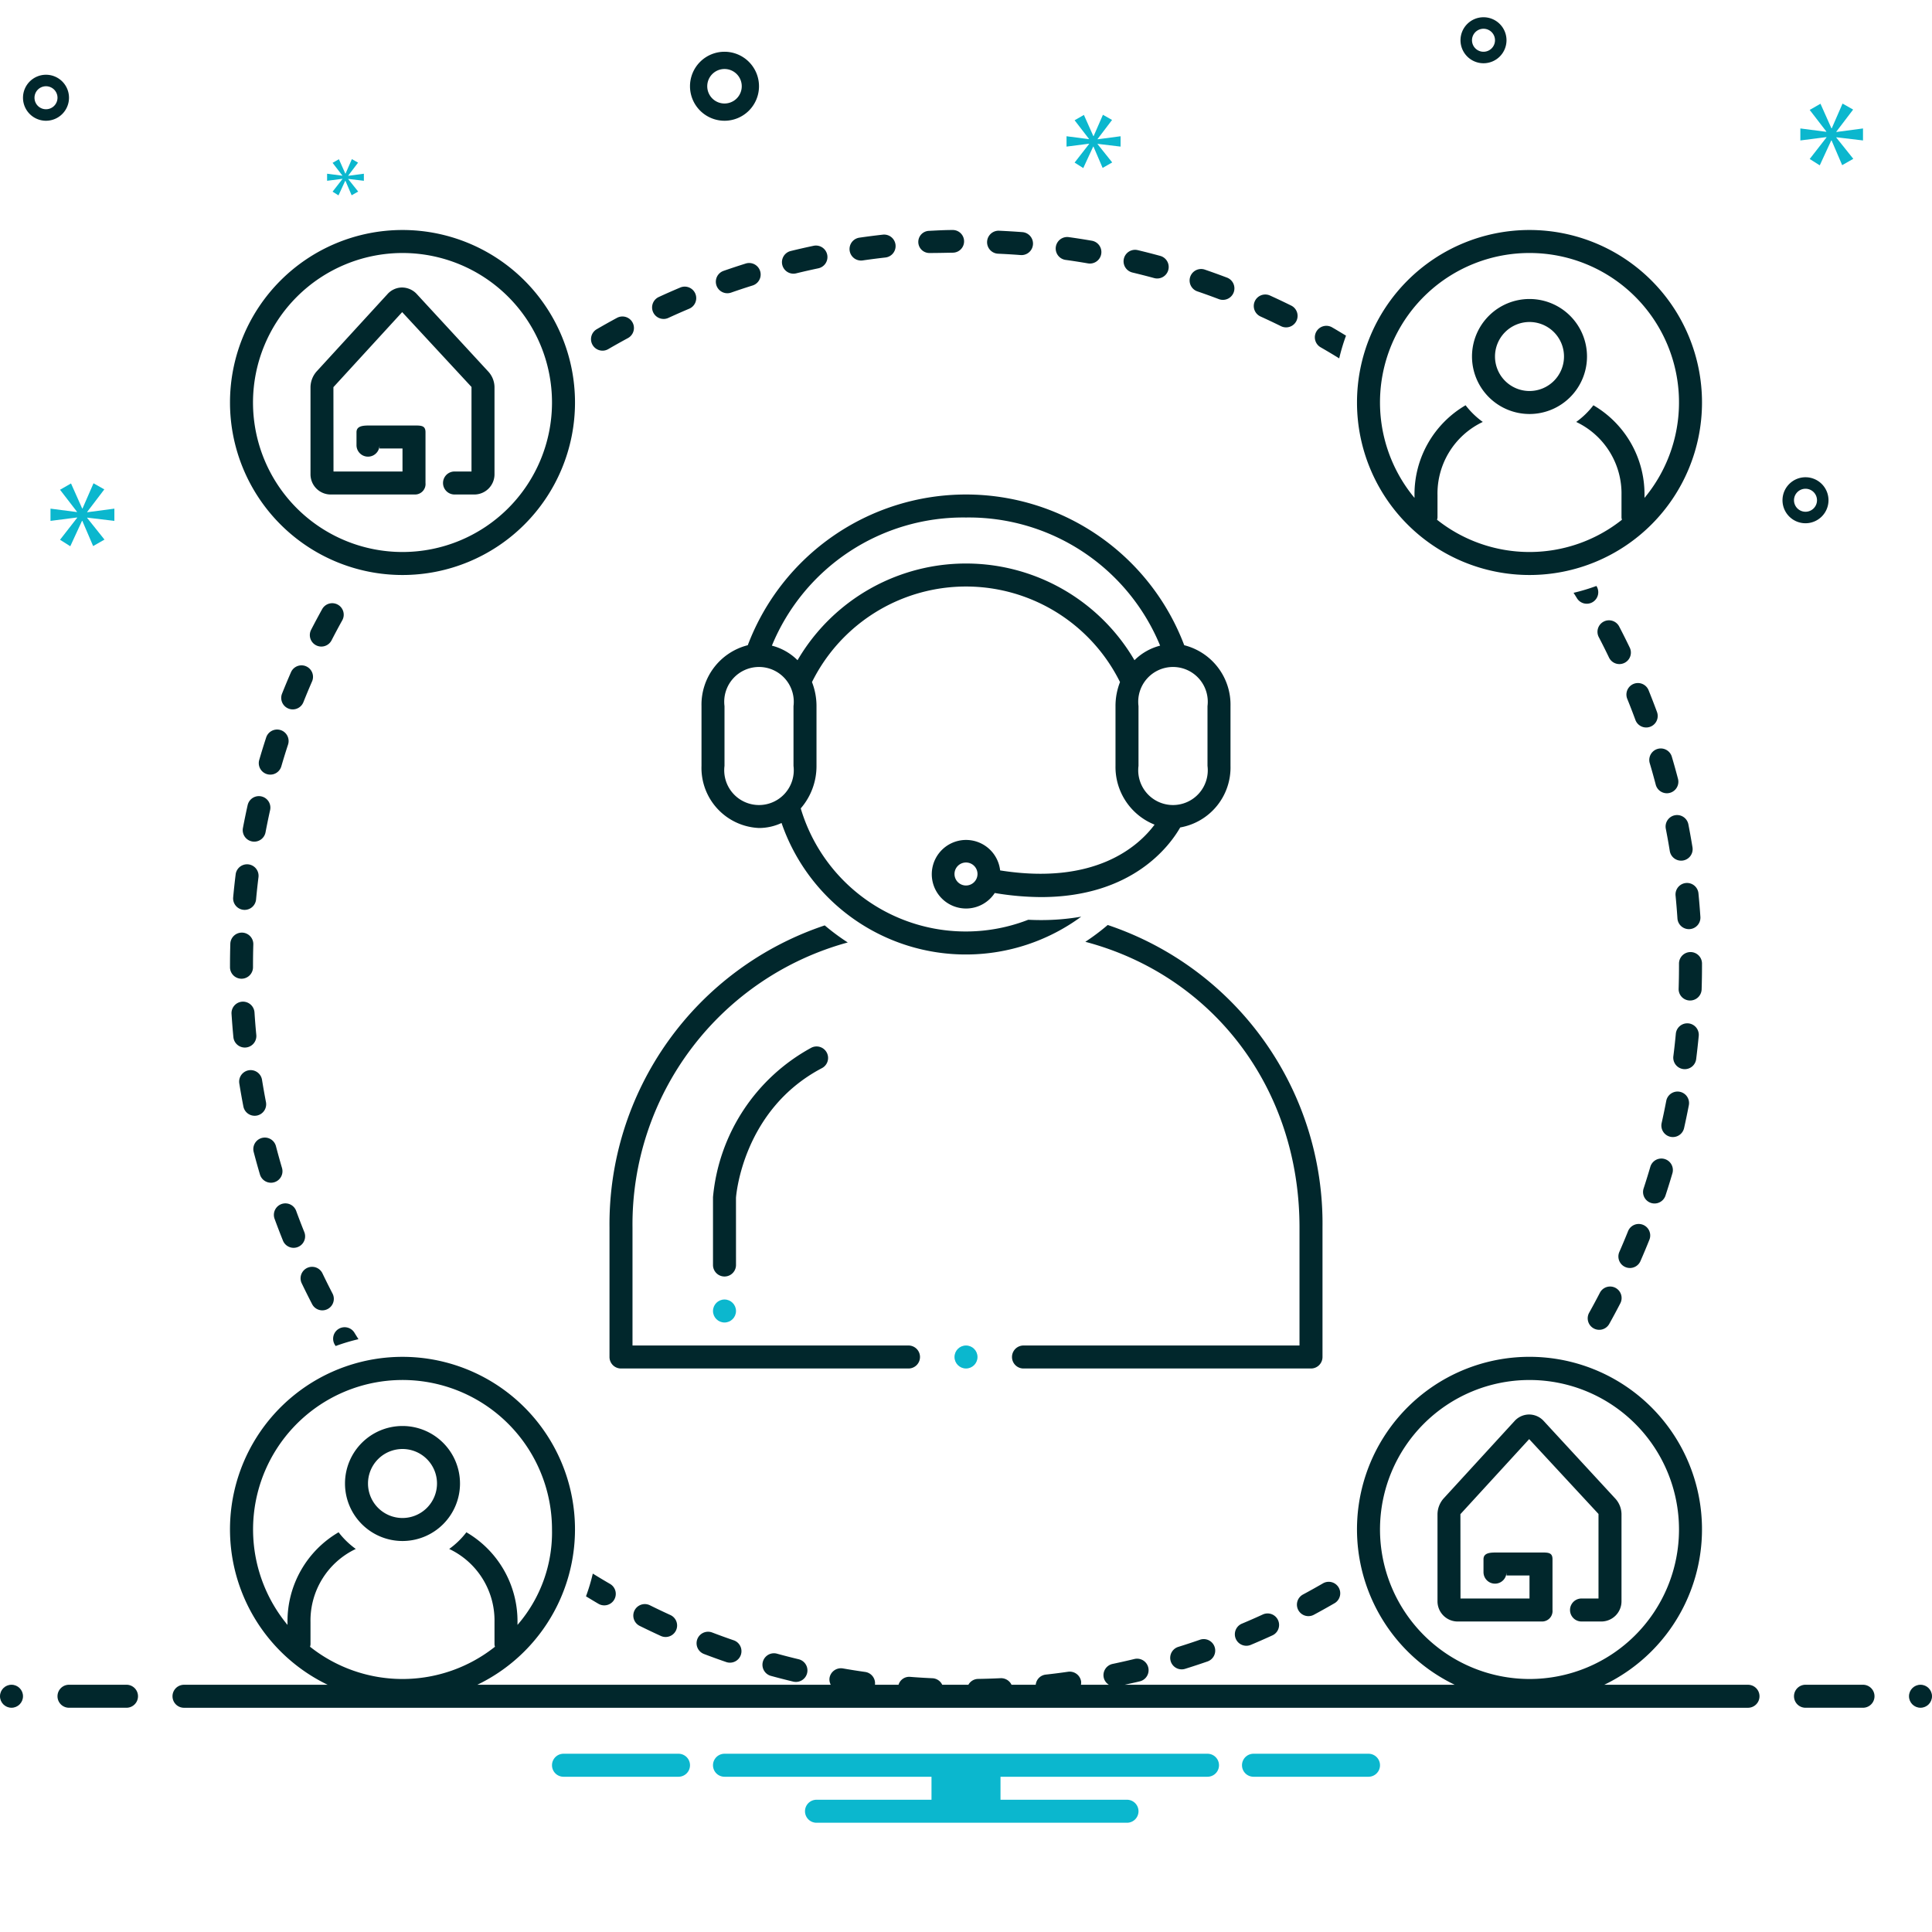
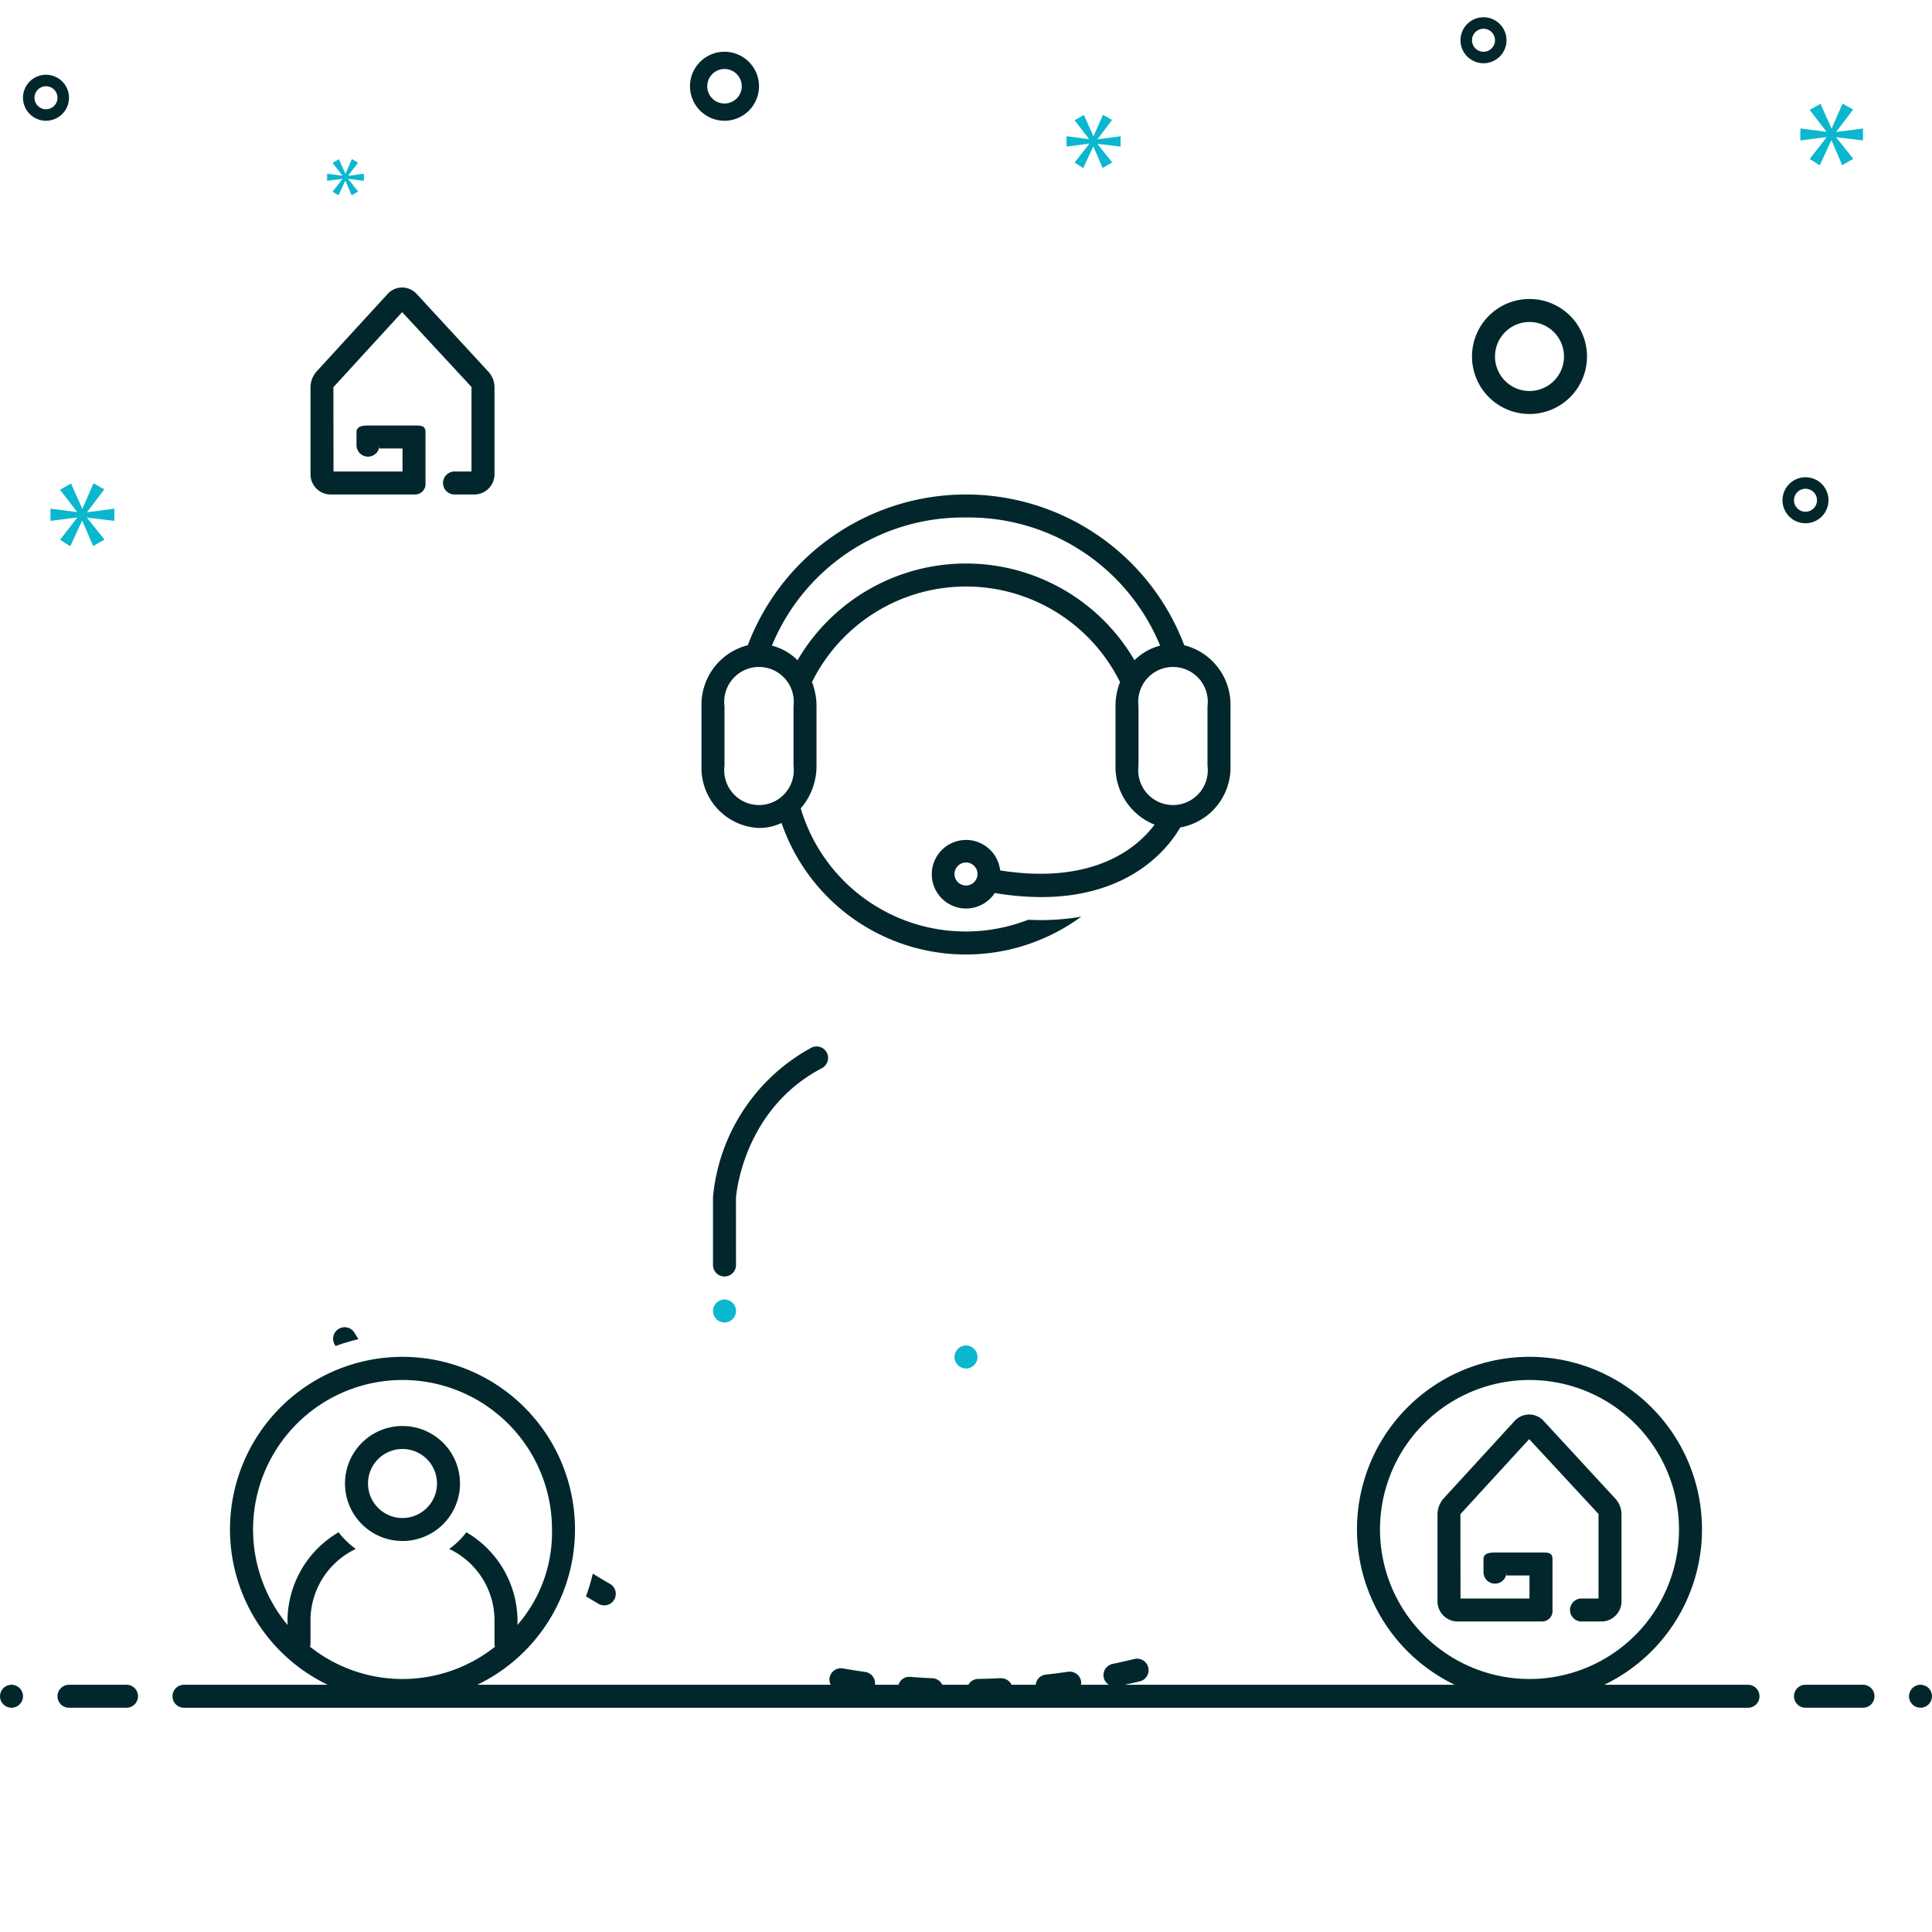
<svg xmlns="http://www.w3.org/2000/svg" viewBox="0 0 168 168" id="CustomerSupport">
-   <path fill="#01272c" d="M80 118a1.0 1 0 0 0-1-1H55V106.735a25.419 25.419 0 0 1 18.718-24.782 19.087 19.087 0 0 1-2.001-1.484A27.395 27.395 0 0 0 53 106.735V118a1.0 1 0 0 0 1 1H79A1.0 1 0 0 0 80 118zM115 118V106.735A27.378 27.378 0 0 0 96.323 80.434 19.213 19.213 0 0 1 94.377 81.896C105.361 84.799 113 94.512 113 106.735V117H89a1 1 0 0 0 0 2h25A1.0 1 0 0 0 115 118zM35 50A15 15 0 1 0 20 35 15 15 0 0 0 35 50zm0-28A13 13 0 1 1 22 35 13.015 13.015 0 0 1 35 22zM24.604 107.879a1 1 0 1 0 1.856-.746q-.367-.911-.705-1.836a1.0 1 0 1 0-1.878.688Q24.226 106.938 24.604 107.879zM27.14 113.403a1 1 0 0 0 1.776-.92q-.451-.87-.876-1.757a1 1 0 0 0-1.804.865Q26.675 112.504 27.14 113.403zM56.515 139.59a1 1 0 0 0-.888 1.793q.911.45 1.837.874a1 1 0 0 0 .83-1.82Q57.398 140.028 56.515 139.59zM21.067 87.102a1 1 0 0 0-.934 1.062q.066 1.017.162 2.023a1 1 0 0 0 .995.904.812.812 0 0 0 .097-.005 1.0 1 0 0 0 .9-1.091q-.094-.976-.157-1.961A1.006 1.006 0 0 0 21.067 87.102zM22.604 102.129a1 1 0 0 0 .959.717.981.981 0 0 0 .283-.041 1 1 0 0 0 .676-1.242q-.277-.941-.526-1.895a1 1 0 1 0-1.936.504Q22.318 101.158 22.604 102.129zM22.145 97.023a.978.978 0 0 0 .19-.018 1.0 1 0 0 0 .792-1.171q-.186-.964-.343-1.938a1 1 0 0 0-1.975.318q.161 1.004.354 1.998A1 1 0 0 0 22.145 97.023zM52.392 30.493a.994.994 0 0 0 .502-.136q.847-.492 1.711-.959a1.0 1 0 0 0-.948-1.761q-.893.481-1.768.991a1 1 0 0 0 .504 1.864zM21 85.106a1 1 0 0 0 1-1V84q0-.934.027-1.862a1.0 1 0 1 0-1.999-.059Q20 83.036 20 84v.106A1 1 0 0 0 21 85.106zM145.366 65.768a1.001 1.001 0 0 0-1.918.57q.28.94.529 1.893a1.002 1.002 0 0 0 .967.748 1.002 1.002 0 0 0 .969-1.253Q145.655 66.74 145.366 65.768zM145.643 70.892a1.0 1 0 0 0-.79 1.172q.188.964.346 1.937a1.001 1.001 0 0 0 .986.839 1.027 1.027 0 0 0 .162-.013 1.0 1 0 0 0 .826-1.147q-.164-1.004-.358-1.998A1.001 1.001 0 0 0 145.643 70.892zM145.704 77.9q.095.976.16 1.961a1 1 0 0 0 .997.934c.023 0 .044-0.0.066-.002a1.001 1.001 0 0 0 .933-1.064q-.068-1.015-.166-2.023a1.0 1 0 1 0-1.99.194zM138.818 50.953a16.839 16.839 0 0 1-1.986.596c.094.151.191.299.283.452a1.0 1 0 1 0 1.711-1.035zM114.866 30.216q.801.461 1.587.947a16.816 16.816 0 0 1 .592-1.975c-.393-.237-.784-.477-1.183-.706a1.0 1 0 1 0-.996 1.733zM140.81 54.501a1.0 1 0 1 0-1.773.924q.453.869.877 1.754a1 1 0 0 0 1.803-.866Q141.277 55.399 140.81 54.501zM143.356 60.021a1 1 0 0 0-1.855.749q.369.91.709 1.835a1 1 0 0 0 1.877-.691Q143.735 60.962 143.356 60.021zM27.485 56.112a1 1 0 0 0 1.347-.432q.451-.877.929-1.738a1.0 1 0 1 0-1.749-.97q-.492.888-.959 1.793A1.0 1 0 0 0 27.485 56.112zM25.31 58.438q-.407.932-.784 1.878a.999.999 0 0 0 .559 1.299.986.986 0 0 0 .37.072 1 1 0 0 0 .929-.63q.365-.917.759-1.82a1.0 1 0 0 0-1.833-.799zM21.534 70.012q-.22.989-.41 1.988a1 1 0 0 0 .796 1.169.987.987 0 0 0 .188.018 1 1 0 0 0 .982-.814q.184-.969.397-1.926a1 1 0 1 0-1.952-.436zM23.142 64.139q-.315.964-.599 1.94a1.0 1 0 1 0 1.92.56q.275-.946.58-1.879a1 1 0 1 0-1.901-.621zM20.495 76.01q-.126 1.006-.219 2.018a1.0 1 0 0 0 .903 1.088c.032.003.062.004.093.004a1.0 1 0 0 0 .995-.908q.091-.981.212-1.955a1.0 1 0 0 0-1.984-.248zM57.703 27.735a.992.992 0 0 0 .418-.092q.889-.409 1.793-.791a1.0 1 0 1 0-.776-1.843q-.934.393-1.853.817a1 1 0 0 0 .418 1.908zM113.778 140.533a.994.994 0 0 0 .473-.119q.891-.479 1.768-.987a1.0 1 0 1 0-1.002-1.73q-.85.491-1.714.956a1 1 0 0 0 .475 1.881zM109.61 27.521q.898.407 1.78.843a1 1 0 0 0 .887-1.793q-.911-.45-1.839-.872a1 1 0 0 0-.828 1.821zM104.12 25.337q.935.321 1.856.67a1 1 0 1 0 .709-1.87q-.951-.36-1.915-.691a1 1 0 0 0-.65 1.892zM109.787 140.4q-.892.409-1.796.788a1 1 0 1 0 .775 1.844q.933-.392 1.852-.813a1.0 1 0 1 0-.832-1.818zM143.874 104.651a1.002 1.002 0 0 0 .95-.687q.317-.962.603-1.94a1 1 0 0 0-1.92-.562q-.277.945-.582 1.876a.998.998 0 0 0 .949 1.313zM147.493 92.097q.126-1.005.223-2.018a1 1 0 1 0-1.992-.188q-.091.981-.215 1.955a1 1 0 0 0 .867 1.117 1.102 1.102 0 0 0 .126.008A1.0 1 0 0 0 147.493 92.097zM146.442 98.094q.221-.987.414-1.987a1 1 0 1 0-1.965-.377q-.186.968-.4 1.925a1.001 1.001 0 0 0 .756 1.195 1.012 1.012 0 0 0 .221.024A1 1 0 0 0 146.442 98.094zM148 84v-.212a1 1 0 0 0-2 0V84c0 .658-.011 1.315-.031 1.968A.991.991 0 0 0 146.937 87h.032a1.002 1.002 0 0 0 .999-.97Q148 85.019 148 84zM104.325 142.593q-.927.321-1.868.615a1.0 1 0 0 0 .298 1.954.985.985 0 0 0 .298-.046q.971-.303 1.929-.635a1.0 1 0 1 0-.656-1.889zM138.575 115.509a.999.999 0 0 0 1.36-.386q.495-.886.963-1.792a1 1 0 1 0-1.777-.918q-.453.876-.932 1.735A.999.999 0 0 0 138.575 115.509zM141.73 110.261a1.001 1.001 0 0 0 .917-.599q.407-.93.786-1.877a1.0 1 0 0 0-1.856-.744q-.368.917-.763 1.818a1.0 1 0 0 0 .915 1.401zM74.875 22.656a1.054 1.054 0 0 0 .145-.01q.97-.141 1.95-.252a1.0 1 0 1 0-.224-1.987q-1.012.114-2.014.259a1 1 0 0 0 .142 1.99zM68.993 23.798a.996.996 0 0 0 .238-.029q.953-.232 1.917-.436a1 1 0 1 0-.412-1.957q-.996.21-1.979.451a1.0 1 0 0 0 .236 1.971zM61.929 141.956a1 1 0 0 0-.714 1.869q.951.363 1.916.694a1.0 1 0 1 0 .65-1.891Q62.848 142.307 61.929 141.956zM64.846 22.916q-.97.304-1.928.638a1 1 0 1 0 .659 1.889q.927-.324 1.866-.618a1 1 0 1 0-.598-1.909zM67.538 143.791a1.001 1.001 0 0 0-.529 1.93q.977.267 1.966.506a1.023 1.023 0 0 0 .235.027 1 1 0 0 0 .233-1.973Q68.484 144.051 67.538 143.791zM80.84 22h.05c.653 0 1.309-.017 1.966-.028A.986.986 0 1 0 82.839 20h-.019c-.679 0-1.356.04-2.029.074A.963.963 0 1 0 80.84 22zM92.662 22.6q.976.136 1.943.303a1.012 1.012 0 0 0 .171.015 1 1 0 0 0 .169-1.985q-.998-.173-2.006-.313a1.0 1 0 0 0-.277 1.981zM98.457 23.694q.958.229 1.906.487a1.0 1 0 1 0 .525-1.93q-.977-.267-1.967-.503a1 1 0 0 0-.465 1.945zM86.789 22.061q.987.044 1.965.118c.025.002.051.003.076.003a1.0 1 0 0 0 .074-1.997q-1.009-.076-2.025-.122a1 1 0 0 0-.09 1.998zM133 50a15 15 0 1 0-15-15A15 15 0 0 0 133 50zm0-28a12.991 12.991 0 0 1 10 21.295v-.24a8.953 8.953 0 0 0-4.444-7.814 7.039 7.039 0 0 1-1.495 1.45A6.884 6.884 0 0 1 141 43.055V45a1.009 1.009 0 0 0 .039.196 12.927 12.927 0 0 1-16.079 0 .948.948 0 0 0 .04-.196V43.055a6.885 6.885 0 0 1 3.938-6.365 7.075 7.075 0 0 1-1.495-1.45A8.956 8.956 0 0 0 123 43.055v.24A12.991 12.991 0 0 1 133 22z" class="color2d4356 svgShape" />
  <path fill="#01272c" d="M133 36a5 5 0 1 0-5-5A5.002 5.002 0 0 0 133 36zm0-8a3 3 0 1 1-3 3A3.003 3.003 0 0 1 133 28zM29.185 117.046a16.906 16.906 0 0 1 1.985-.595c-.111-.181-.227-.358-.336-.54a1.0 1 0 1 0-1.714 1.03C29.141 116.977 29.164 117.011 29.185 117.046zM52.545 139.597a1 1 0 0 0 .501-1.866c-.504-.291-1.002-.592-1.498-.897a16.805 16.805 0 0 1-.592 1.977c.363.219.723.44 1.09.653A.994.994 0 0 0 52.545 139.597zM65.024 56.105A5.333 5.333 0 0 0 61 61.401v5.197A5.228 5.228 0 0 0 66 72a4.637 4.637 0 0 0 1.961-.437 16.946 16.946 0 0 0 26.057 8.148 20.402 20.402 0 0 1-3.491.296c-.363 0-.735-.01-1.115-.028a14.972 14.972 0 0 1-19.782-9.684A5.613 5.613 0 0 0 71 66.599v-5.197a5.724 5.724 0 0 0-.393-2.091 14.947 14.947 0 0 1 26.785 0A5.714 5.714 0 0 0 97 61.401v5.197a5.401 5.401 0 0 0 3.397 5.11c-1.391 1.872-5.164 5.29-13.429 3.98A2.981 2.981 0 1 0 86.5 77.652a24.781 24.781 0 0 0 4.021.355c7.933 0 11.193-4.461 12.106-6.055A5.291 5.291 0 0 0 107 66.599v-5.197a5.333 5.333 0 0 0-4.023-5.296 20.291 20.291 0 0 0-37.953 0zM84 77a1 1 0 1 1 1-1A1.001 1.001 0 0 1 84 77zM69 66.599a3.024 3.024 0 1 1-6 0v-5.197a3.024 3.024 0 1 1 6 0zm36-5.197v5.197a3.024 3.024 0 1 1-6 0v-5.197a3.024 3.024 0 1 1 6 0zM84 45a17.995 17.995 0 0 1 16.88 11.143 4.887 4.887 0 0 0-2.23 1.267 16.965 16.965 0 0 0-29.299 0 4.882 4.882 0 0 0-2.23-1.267A17.994 17.994 0 0 1 84 45zM28.75 43h7.361A.911.911 0 0 0 37 42V37.584c0-.552-.336-.584-.889-.584H32.126c-.552 0-1.126.032-1.126.584v1.125a1 1 0 1 0 2 0V39h2v2H29l-.007-7.334 5.979-6.525L41 33.649V41H39.524a1 1 0 0 0 0 2H41.25A1.757 1.757 0 0 0 43 41.24V33.649a2.039 2.039 0 0 0-.53-1.328l-6.276-6.803A1.769 1.769 0 0 0 34.938 25a1.719 1.719 0 0 0-1.231.56l-6.191 6.757A2.118 2.118 0 0 0 27 33.649v7.591A1.757 1.757 0 0 0 28.75 43zM134.194 123.519A1.724 1.724 0 0 0 132.968 123h-.03a1.72 1.72 0 0 0-1.231.56l-6.191 6.757a2.118 2.118 0 0 0-.516 1.333v7.591A1.757 1.757 0 0 0 126.75 141h7.361A.911.911 0 0 0 135 140v-4.416c0-.553-.336-.584-.889-.584H130.126c-.553 0-1.126.031-1.126.584v1.125a1 1 0 0 0 2 0V137h2v2h-6l-.008-7.334 5.979-6.525L139 131.649V139h-1.476a1 1 0 0 0 0 2H139.25a1.757 1.757 0 0 0 1.75-1.76v-7.591a2.04 2.04 0 0 0-.529-1.327zM35 124a5 5 0 1 0 5 5A5.001 5.001 0 0 0 35 124zm0 8a3 3 0 1 1 3-3A3.003 3.003 0 0 1 35 132zM71.465 92.885a1.0 1 0 1 0-.931-1.77A16.501 16.501 0 0 0 62 104.099V110a1 1 0 0 0 2 0l-.002-5.842C64.003 104.082 64.53 96.53 71.465 92.885zM159 43.5a2 2 0 1 0-2 2A2.002 2.002 0 0 0 159 43.5zm-3 0a1 1 0 1 1 1 1A1.001 1.001 0 0 1 156 43.5zM63 10.5a3 3 0 1 0-3-3A3.003 3.003 0 0 0 63 10.5zM63 6a1.5 1.5 0 1 1-1.5 1.5A1.501 1.501 0 0 1 63 6zM129 5.5a2 2 0 1 0-2-2A2.002 2.002 0 0 0 129 5.5zm0-3a1 1 0 1 1-1 1A1.001 1.001 0 0 1 129 2.5zM6 8.5a2 2 0 1 0-2 2A2.002 2.002 0 0 0 6 8.5zm-2 1a1 1 0 1 1 1-1A1.001 1.001 0 0 1 4 9.5z" class="color2d4356 svgShape" />
  <path fill="#01272c" d="M152 146.5H139.505a15 15 0 1 0-13.011 0H97.804c.446-.098.893-.194 1.335-.302a1.0 1 0 0 0-.471-1.943q-.954.23-1.92.434a.999.999 0 0 0-.772 1.185.982.982 0 0 0 .448.627H93.994a.971.971 0 0 0 .016-.283 1.003 1.003 0 0 0-1.133-.848q-.97.141-1.949.248a.986.986 0 0 0-.865.883H87.958a1.007 1.007 0 0 0-.95-.571q-.98.047-1.969.063a.986.986 0 0 0-.832.508H81.932a.992.992 0 0 0-.826-.566q-.985-.044-1.962-.121a.968.968 0 0 0-1.011.688H76.084a.999.999 0 0 0-.849-1.115q-.976-.138-1.943-.307a1.006 1.006 0 0 0-1.157.814.977.977 0 0 0 .105.608H41.505a15 15 0 1 0-13.011 0H16a1 1 0 0 0 0 2H152a1 1 0 0 0 0-2zM26.96 143.196A.942.942 0 0 0 27 143v-1.945a6.884 6.884 0 0 1 3.938-6.364 7.052 7.052 0 0 1-1.495-1.45A8.955 8.955 0 0 0 25 141.055v.24A12.997 12.997 0 1 1 48 133a12.268 12.268 0 0 1-3 8.295v-.24a8.952 8.952 0 0 0-4.444-7.813 7.038 7.038 0 0 1-1.495 1.449A6.884 6.884 0 0 1 43 141.055V143a.942.942 0 0 0 .04.196 12.929 12.929 0 0 1-16.079 0zM120 133a13 13 0 1 1 13 13A13.015 13.015 0 0 1 120 133zM11 146.5H6a1 1 0 0 0 0 2h5a1 1 0 0 0 0-2z" class="color2d4356 svgShape" />
  <circle cx="1" cy="147.5" r="1" fill="#01272c" class="color2d4356 svgShape" />
  <path fill="#01272c" d="M162,146.5h-5a1,1,0,0,0,0,2h5a1,1,0,0,0,0-2Z" class="color2d4356 svgShape" />
  <circle cx="167" cy="147.5" r="1" fill="#01272c" class="color2d4356 svgShape" />
  <circle cx="84" cy="118" r="1" fill="#0bb7ce" class="color0bceb2 svgShape" />
  <circle cx="63" cy="114" r="1" fill="#0bb7ce" class="color0bceb2 svgShape" />
  <polygon fill="#0bb7ce" points="7.583 44.511 9.07 42.556 8.131 42.024 7.177 44.214 7.145 44.214 6.175 42.039 5.22 42.587 6.691 44.496 6.691 44.527 4.391 44.23 4.391 45.294 6.707 44.997 6.707 45.028 5.22 46.936 6.112 47.5 7.13 45.294 7.16 45.294 8.099 47.484 9.085 46.921 7.583 45.043 7.583 45.012 9.945 45.294 9.945 44.23 7.583 44.542 7.583 44.511" class="color0bceb2 svgShape" />
  <polygon fill="#0bb7ce" points="30.281 15.269 31.137 14.143 30.597 13.837 30.047 15.098 30.029 15.098 29.471 13.845 28.92 14.161 29.768 15.26 29.768 15.278 28.443 15.107 28.443 15.72 29.777 15.549 29.777 15.567 28.92 16.666 29.434 16.99 30.02 15.72 30.038 15.72 30.578 16.981 31.146 16.657 30.281 15.575 30.281 15.557 31.641 15.72 31.641 15.107 30.281 15.287 30.281 15.269" class="color0bceb2 svgShape" />
  <polygon fill="#0bb7ce" points="162 12.213 162 11.17 159.683 11.477 159.683 11.446 161.142 9.528 160.221 9.006 159.285 11.154 159.253 11.154 158.302 9.021 157.365 9.559 158.808 11.431 158.808 11.462 156.552 11.17 156.552 12.213 158.823 11.922 158.823 11.953 157.365 13.825 158.24 14.378 159.238 12.213 159.268 12.213 160.189 14.362 161.156 13.81 159.683 11.968 159.683 11.937 162 12.213" class="color0bceb2 svgShape" />
  <polygon fill="#0bb7ce" points="94.702 12.523 93.444 14.138 94.198 14.615 95.06 12.748 95.085 12.748 95.88 14.601 96.714 14.125 95.443 12.536 95.443 12.509 97.442 12.748 97.442 11.848 95.443 12.112 95.443 12.086 96.701 10.431 95.907 9.981 95.099 11.834 95.073 11.834 94.252 9.994 93.444 10.458 94.689 12.073 94.689 12.099 92.742 11.848 92.742 12.748 94.702 12.496 94.702 12.523" class="color0bceb2 svgShape" />
-   <path fill="#0bb7ce" d="M105 152.5H63a1 1 0 0 0 0 2H81v2H71a1 1 0 0 0 0 2H98a1 1 0 0 0 0-2H87v-2h18a1 1 0 0 0 0-2zM119 152.5H109a1 1 0 0 0 0 2h10a1 1 0 0 0 0-2zM59 152.5H49a1 1 0 0 0 0 2H59a1 1 0 0 0 0-2z" class="color0bceb2 svgShape" />
</svg>